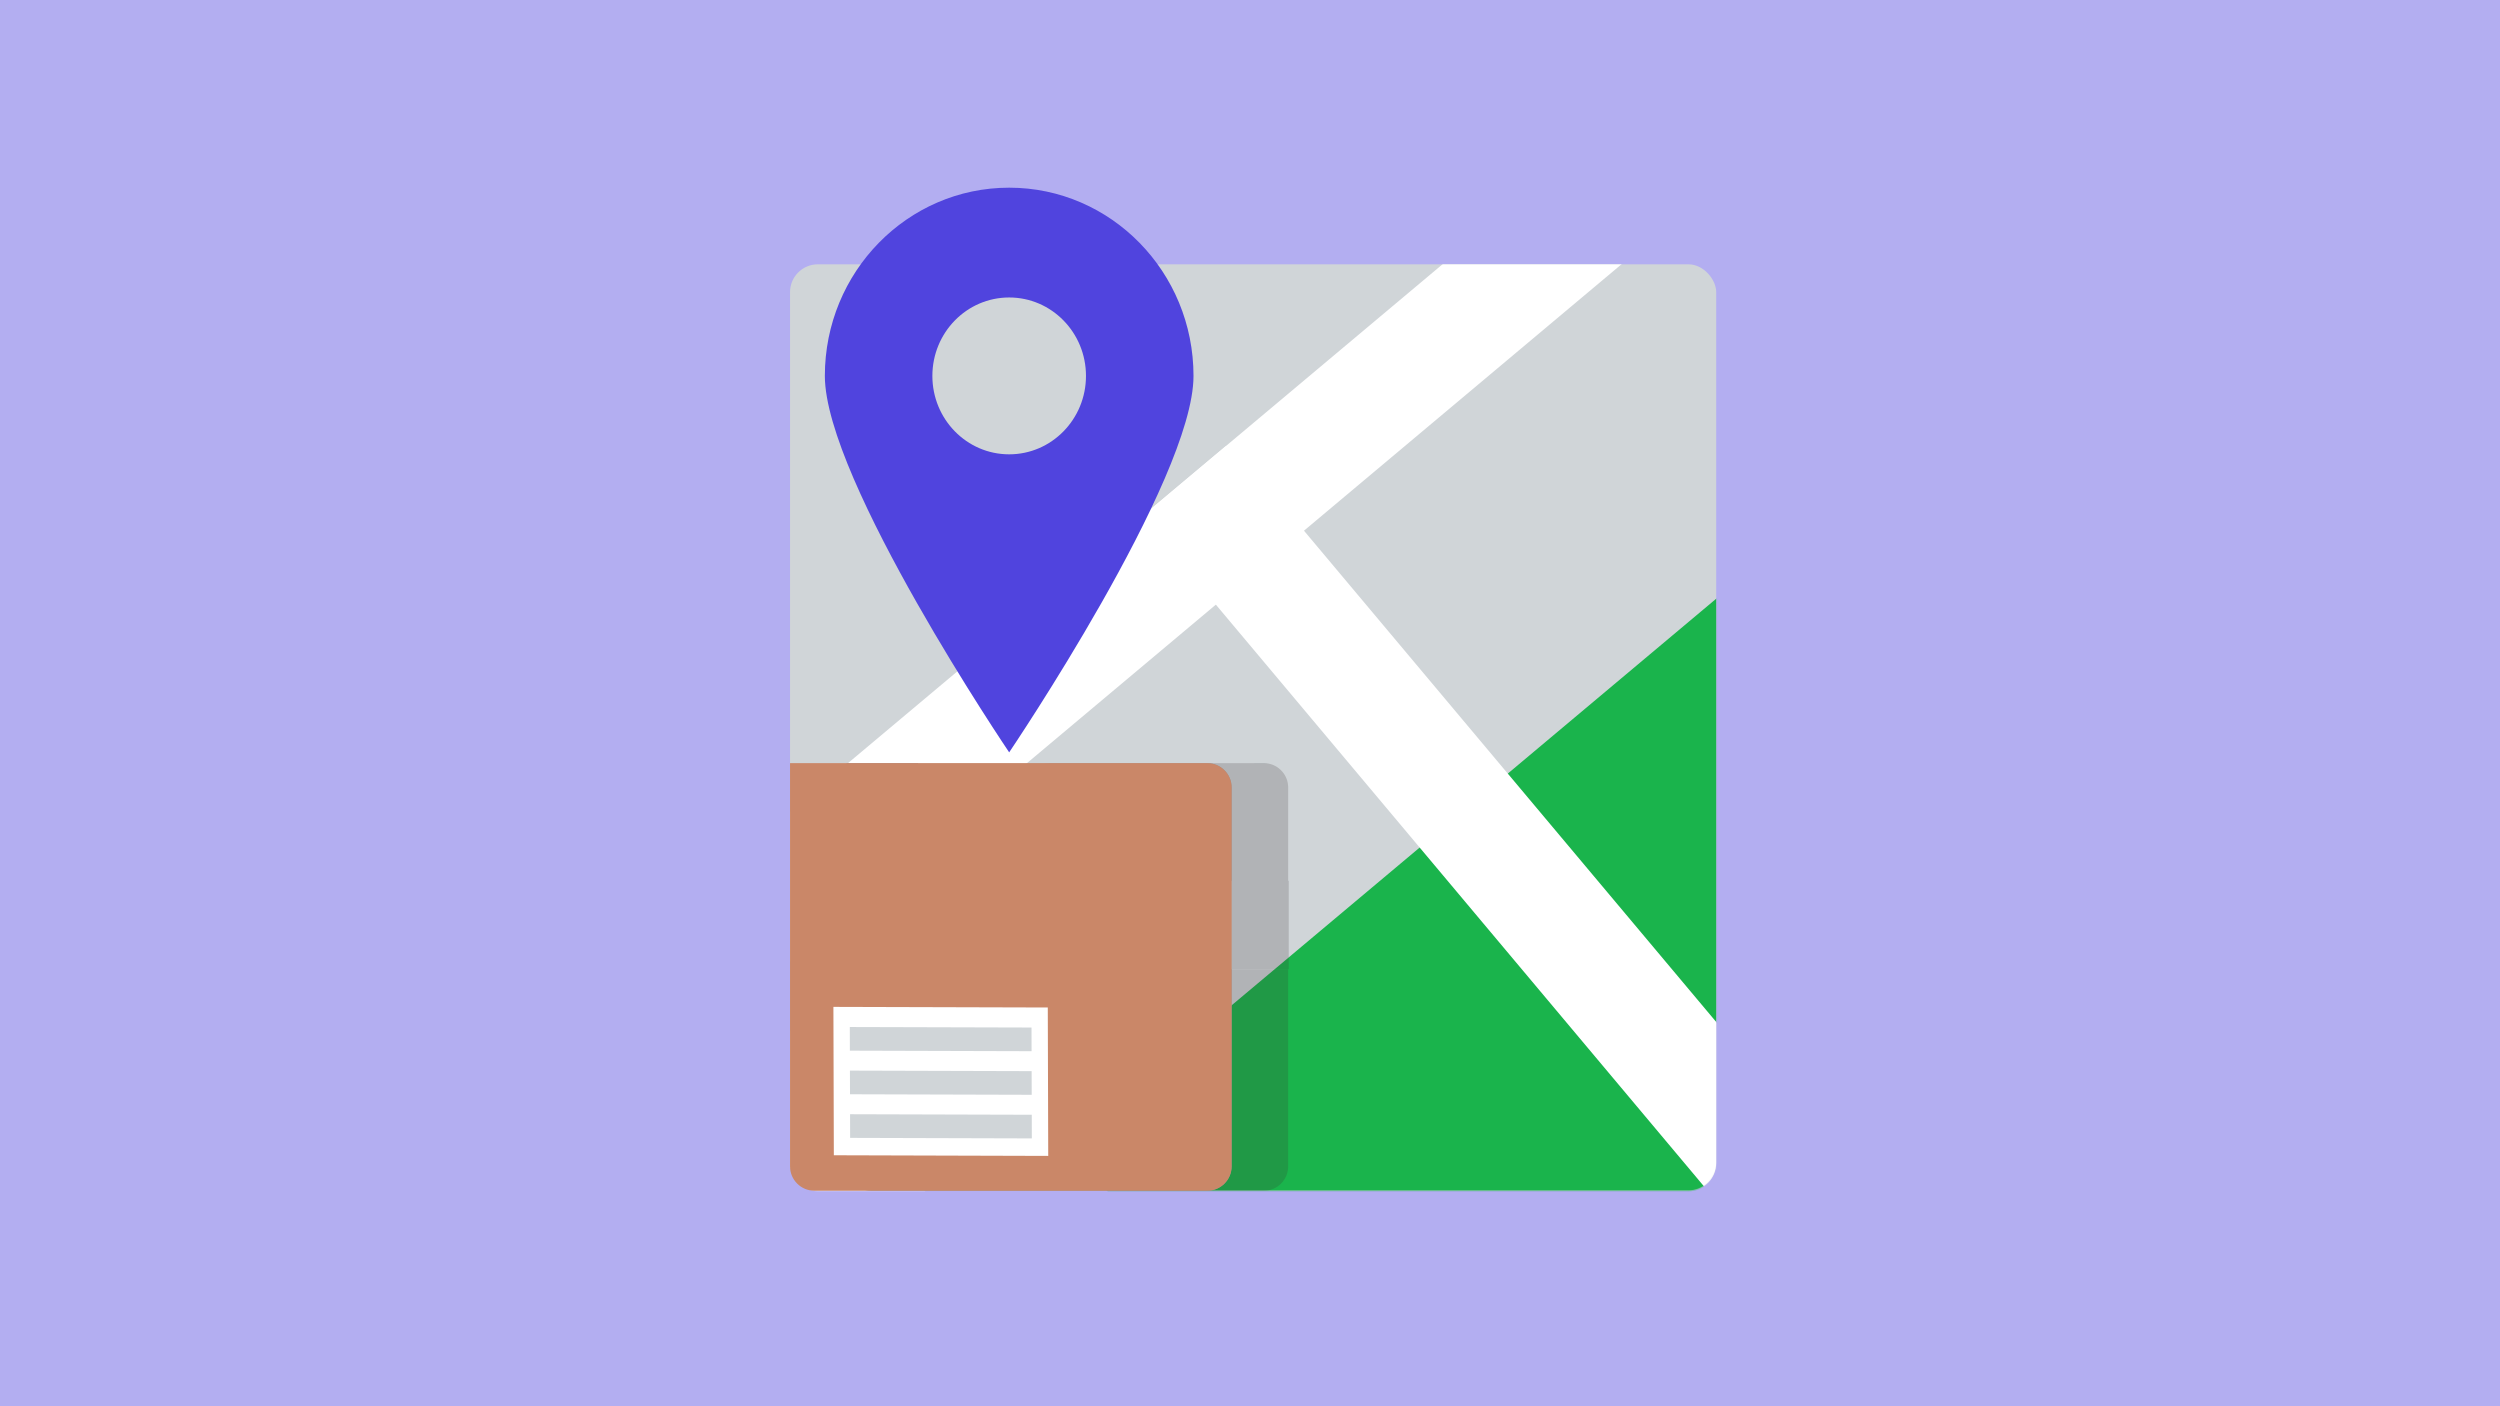
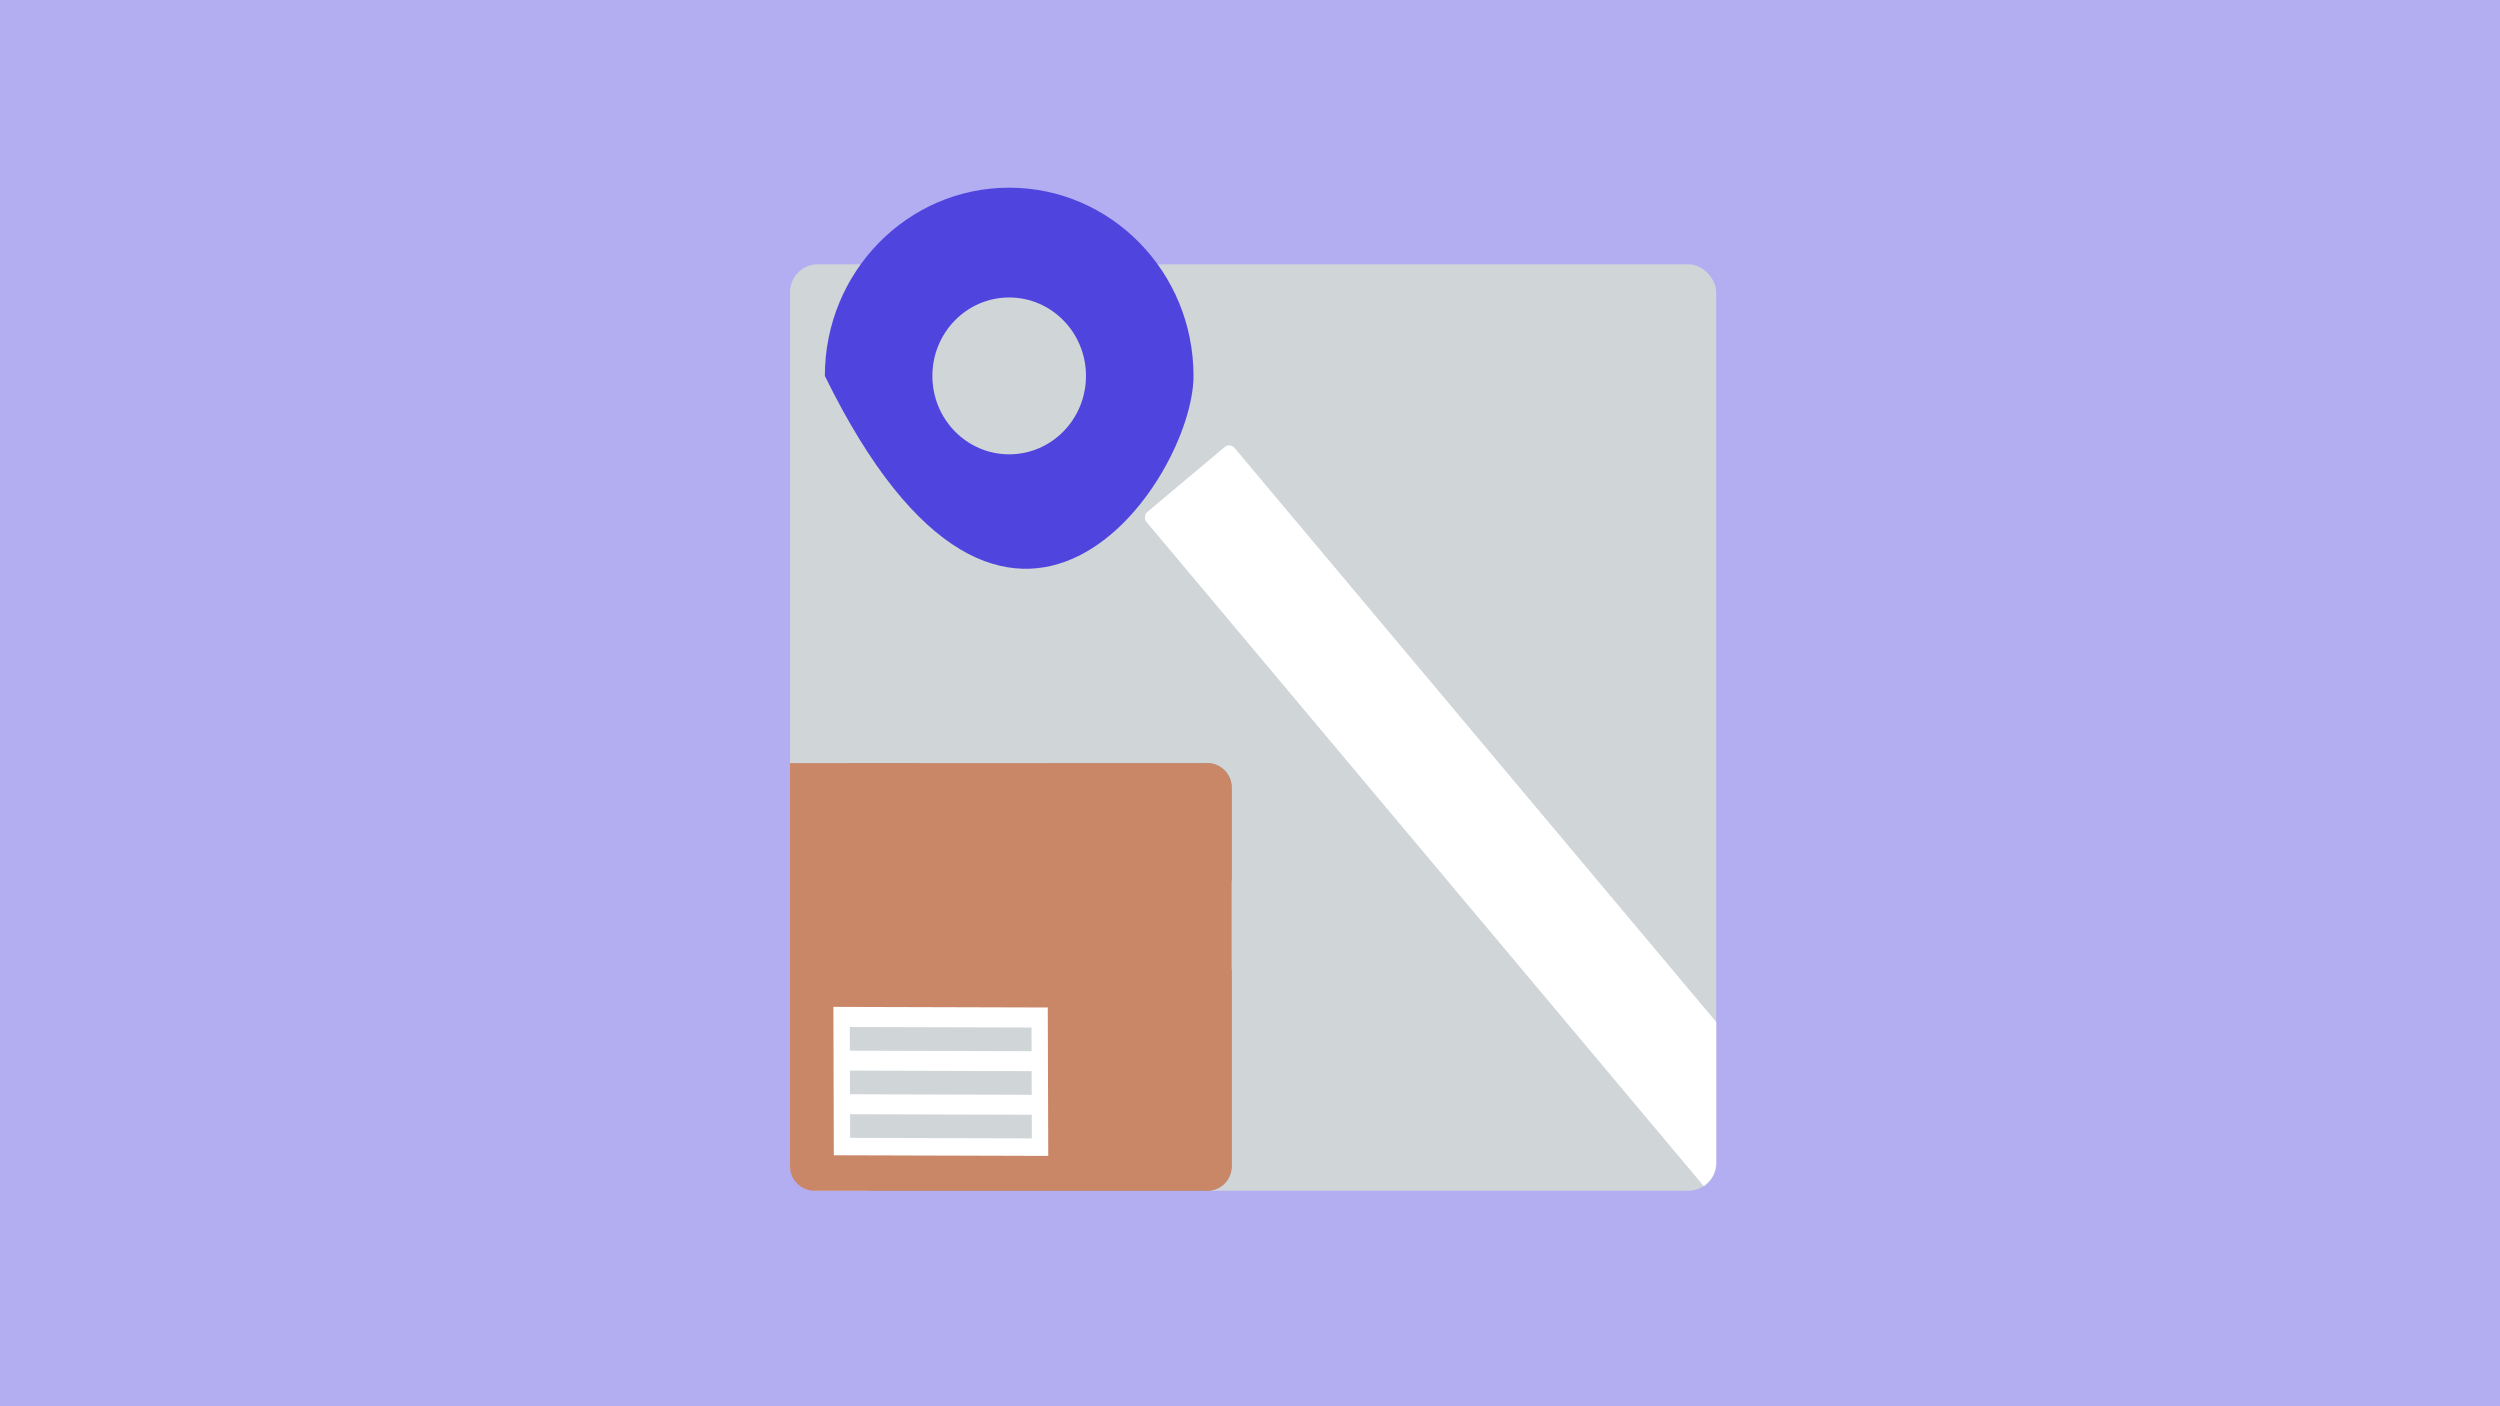
<svg xmlns="http://www.w3.org/2000/svg" xmlns:xlink="http://www.w3.org/1999/xlink" width="2400px" height="1350px" viewBox="0 0 2400 1350" version="1.1">
  <title>track your parcel@3x</title>
  <desc>Created with Sketch.</desc>
  <defs>
    <rect id="path-1" x="0" y="0" width="889.136" height="889.354" rx="26.741" />
  </defs>
  <g id="Final-Landing" stroke="none" stroke-width="1" fill="none" fill-rule="evenodd">
    <g id="track-your-parcel">
      <g id="Group-58">
        <rect id="Rectangle-5" fill="#B3AEF1" x="-4.32063991e-13" y="0" width="2400" height="1350" />
        <g id="Group-24" transform="translate(758.432, 180.172)">
          <g id="Group-2" transform="translate(0, 73.556)">
            <mask id="mask-2" fill="white">
              <use xlink:href="#path-1" />
            </mask>
            <use id="Mask" fill="#D0D5D8" xlink:href="#path-1" />
            <g mask="url(#mask-2)">
              <g transform="translate(390.245, 837.051) rotate(21) translate(-390.245, -837.051) translate(-569.087, -353.212)">
                <g id="Imported-Layers-Copy-5" transform="translate(957.393, 1192.774) scale(-1, 1) translate(-957.393, -1192.774) translate(1.404, 5.855)">
                  <g id="mp-deliveryaddress" transform="translate(0, 0)">
                    <g id="Mask-+-Mask-Copy-2-+-Mask-Copy" transform="translate(3.134, 6.415)">
                      <g id="Mask-+-Rectangle-252-+-Rectangle-252-Copy" transform="translate(954.315, 1180.742) rotate(-16) translate(-954.315, -1180.742) translate(262.393, 150.964)">
                        <g id="Group-14" transform="translate(692.76, 1027.531) rotate(257) translate(-692.76, -1027.531) translate(-246.516, 536.047)">
-                           <rect id="Rectangle-9" fill="#1AB44C" transform="translate(1293.011, 284.772) rotate(180) translate(-1293.011, -284.772) " x="841.757" y="6.399" width="902.507" height="556.745" />
                          <rect id="Rectangle-252" fill="#FFFFFF" x="1283.565" y="46.808" width="110.432" height="931.177" rx="6.685" />
-                           <rect id="Rectangle-252-Copy" fill="#FFFFFF" transform="translate(1221.383, 922.755) rotate(-270) translate(-1221.383, -922.755) " x="1166.167" y="270.253" width="110.432" height="1305.005" rx="6.685" />
-                           <rect id="Rectangle-252-Copy-2" fill="#FFFFFF" x="597.127" y="-142.565" width="110.432" height="1305.005" rx="6.685" />
                        </g>
                      </g>
                    </g>
                  </g>
                </g>
                <g id="Group-18" transform="translate(848.988, 213.98)">
                  <g id="Group-19" transform="translate(6.004, 3.826)" />
                </g>
              </g>
            </g>
          </g>
          <g id="Group" transform="translate(0, 548.323)">
            <path d="M403.308,4.272 L252.557,4.272 C221.476,4.272 196.19,29.588 196.19,60.706 C196.19,91.824 221.476,117.146 252.557,117.146 L423.941,117.146 L423.941,27.504 C423.941,15.505 414.923,5.622 403.308,4.272 M123.367,4.115 L54.282,4.115 L54.282,391.197 C54.282,404.113 64.736,414.586 77.636,414.586 L400.587,414.586 C413.487,414.586 423.941,404.113 423.941,391.197 L423.941,201.891 L252.557,201.891 C174.799,201.891 111.539,138.557 111.539,60.706 C111.539,40.595 115.766,21.451 123.367,4.115" id="Fill-4" fill="#8A939D" />
-             <path d="M478.223,201.891 L423.878,201.891 L423.878,391.197 C423.878,404.113 413.426,414.586 400.528,414.586 L454.866,414.586 C467.764,414.586 478.223,404.113 478.223,391.197 L478.223,201.891 M123.355,4.115 L54.282,4.115 L123.355,4.115 M445.147,4.272 L445.147,4.272 L403.249,4.272 C414.862,5.622 423.878,15.505 423.878,27.504 L423.878,117.065 L252.911,117.065 C221.814,117.065 196.515,91.761 196.515,60.665 C196.515,29.57 221.814,4.272 252.911,4.272 L445.147,4.272 Z M478.223,117.065 L478.223,27.504 C478.223,15.53 469.238,5.653 457.65,4.278 L445.153,4.278 L445.153,4.272 L445.667,4.272 L445.667,4.115 L123.654,4.115 C116.05,21.438 111.821,40.569 111.821,60.665 C111.821,138.46 175.113,201.749 252.911,201.749 L478.766,201.749 L478.766,117.065 L478.223,117.065 Z" id="Combined-Shape" fill="#382F2D" opacity="0.2" />
-             <path d="M455.357,4.115 L445.654,4.115 L445.654,4.284 L458.139,4.284 C457.224,4.174 456.297,4.115 455.357,4.115" id="Fill-6" fill="#8A939D" />
            <path d="M400.591,4.115 L0,4.115 L0,391.197 C0,404.113 10.459,414.586 23.357,414.586 L400.591,414.586 C413.489,414.586 423.941,404.113 423.941,391.197 L423.941,27.504 C423.941,14.588 413.489,4.115 400.591,4.115" id="Fill-8" fill="#CA8768" />
          </g>
          <g id="Group-15" transform="translate(6.685, 743.58)">
            <g id="Rectangle-24-Copy-2-+-Imported-Layers-Copy-9" transform="translate(1.309, 0.498)">
              <g id="Imported-Layers-Copy-9" transform="translate(0, -0)">
                <g id="Imported-Layers-Copy-5" transform="translate(137.52, 113.774) rotate(10) translate(-137.52, -113.774) translate(20.528, 23.501)">
                  <polyline id="Fill-7" fill="#FFFFFF" points="230.231 143.052 27.436 178.188 2.294 37.979 205.069 2.823 230.231 143.052" />
                  <polyline id="Fill-8" fill="#D0D5D8" points="197.028 46.846 25.155 76.634 21.155 54.279 193.028 24.471 197.028 46.846" />
                  <polyline id="Fill-9" fill="#D0D5D8" points="204.429 88.038 32.556 117.826 28.536 95.47 200.408 65.682 204.429 88.038" />
                  <polyline id="Fill-10" fill="#D0D5D8" points="211.809 129.25 39.936 159.038 35.936 136.682 207.809 106.894 211.809 129.25" />
                </g>
              </g>
            </g>
          </g>
          <g id="Group-23" transform="translate(33.426, 0)" fill="#5044DE">
-             <path d="M176.952,255.984 C136.226,255.984 103.22,222.289 103.22,180.7 C103.22,139.112 136.226,105.406 176.952,105.406 C217.678,105.406 250.685,139.112 250.685,180.7 C250.685,222.289 217.678,255.984 176.952,255.984 M176.952,0 C79.235,0 0,80.913 0,180.7 C0,280.487 176.952,542.09 176.952,542.09 C176.952,542.09 353.904,280.487 353.904,180.7 C353.904,80.913 274.688,0 176.952,0" id="Fill-69" />
+             <path d="M176.952,255.984 C136.226,255.984 103.22,222.289 103.22,180.7 C103.22,139.112 136.226,105.406 176.952,105.406 C217.678,105.406 250.685,139.112 250.685,180.7 C250.685,222.289 217.678,255.984 176.952,255.984 M176.952,0 C79.235,0 0,80.913 0,180.7 C176.952,542.09 353.904,280.487 353.904,180.7 C353.904,80.913 274.688,0 176.952,0" id="Fill-69" />
          </g>
        </g>
      </g>
    </g>
  </g>
</svg>